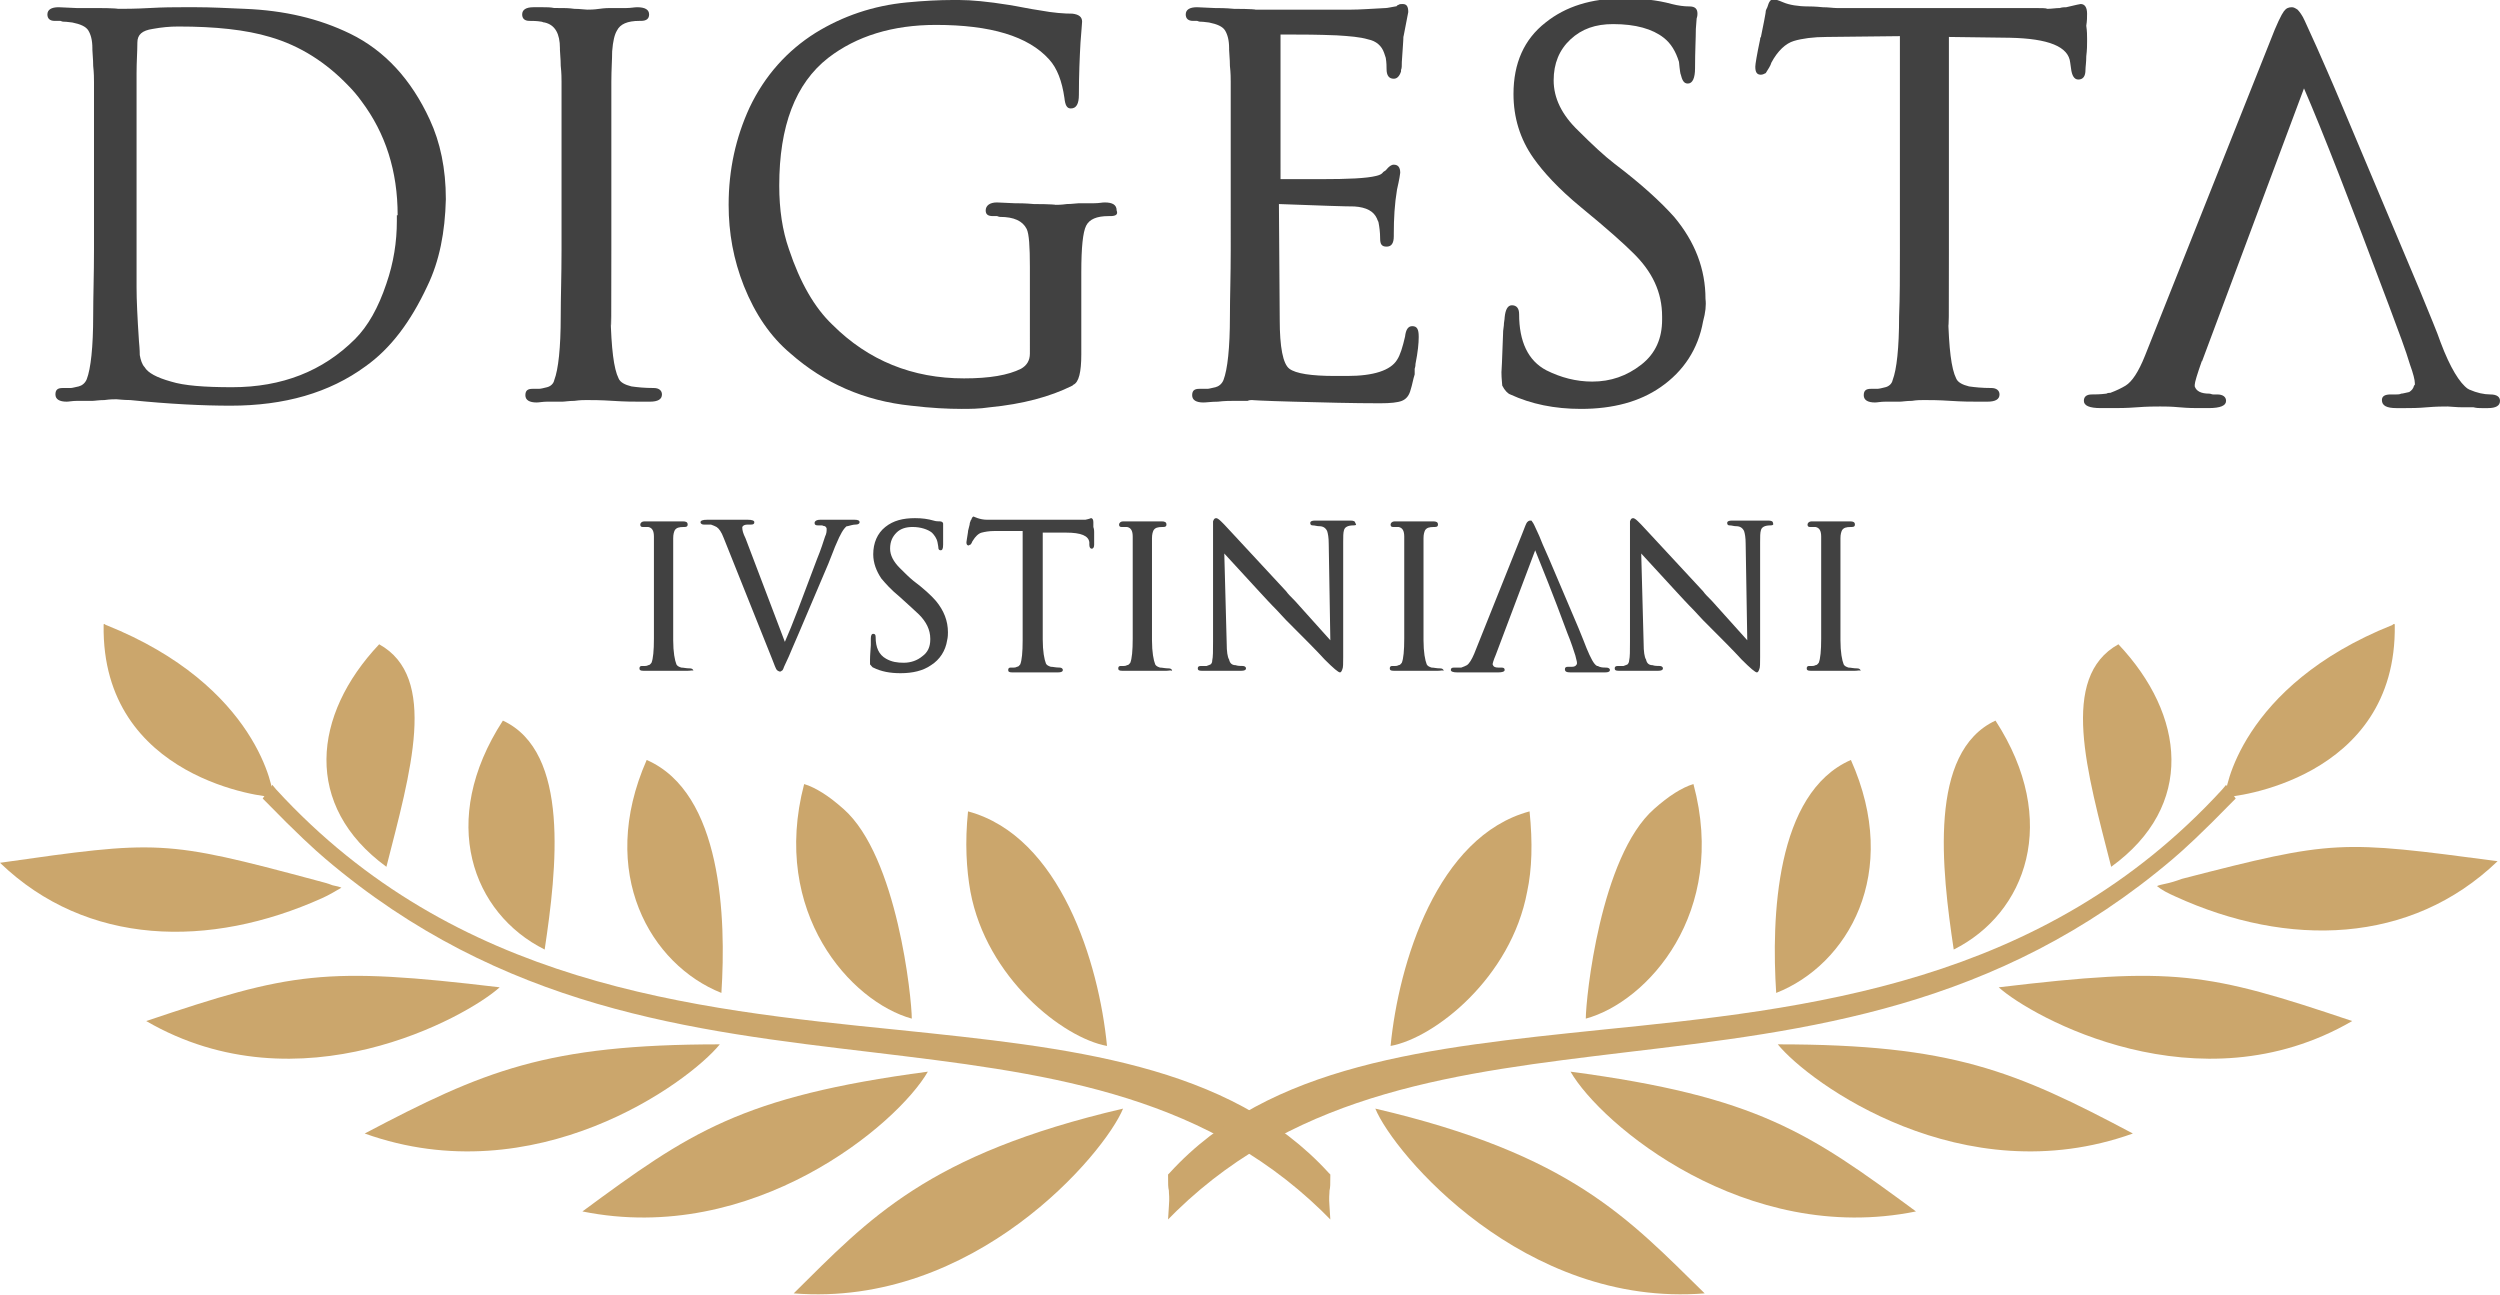
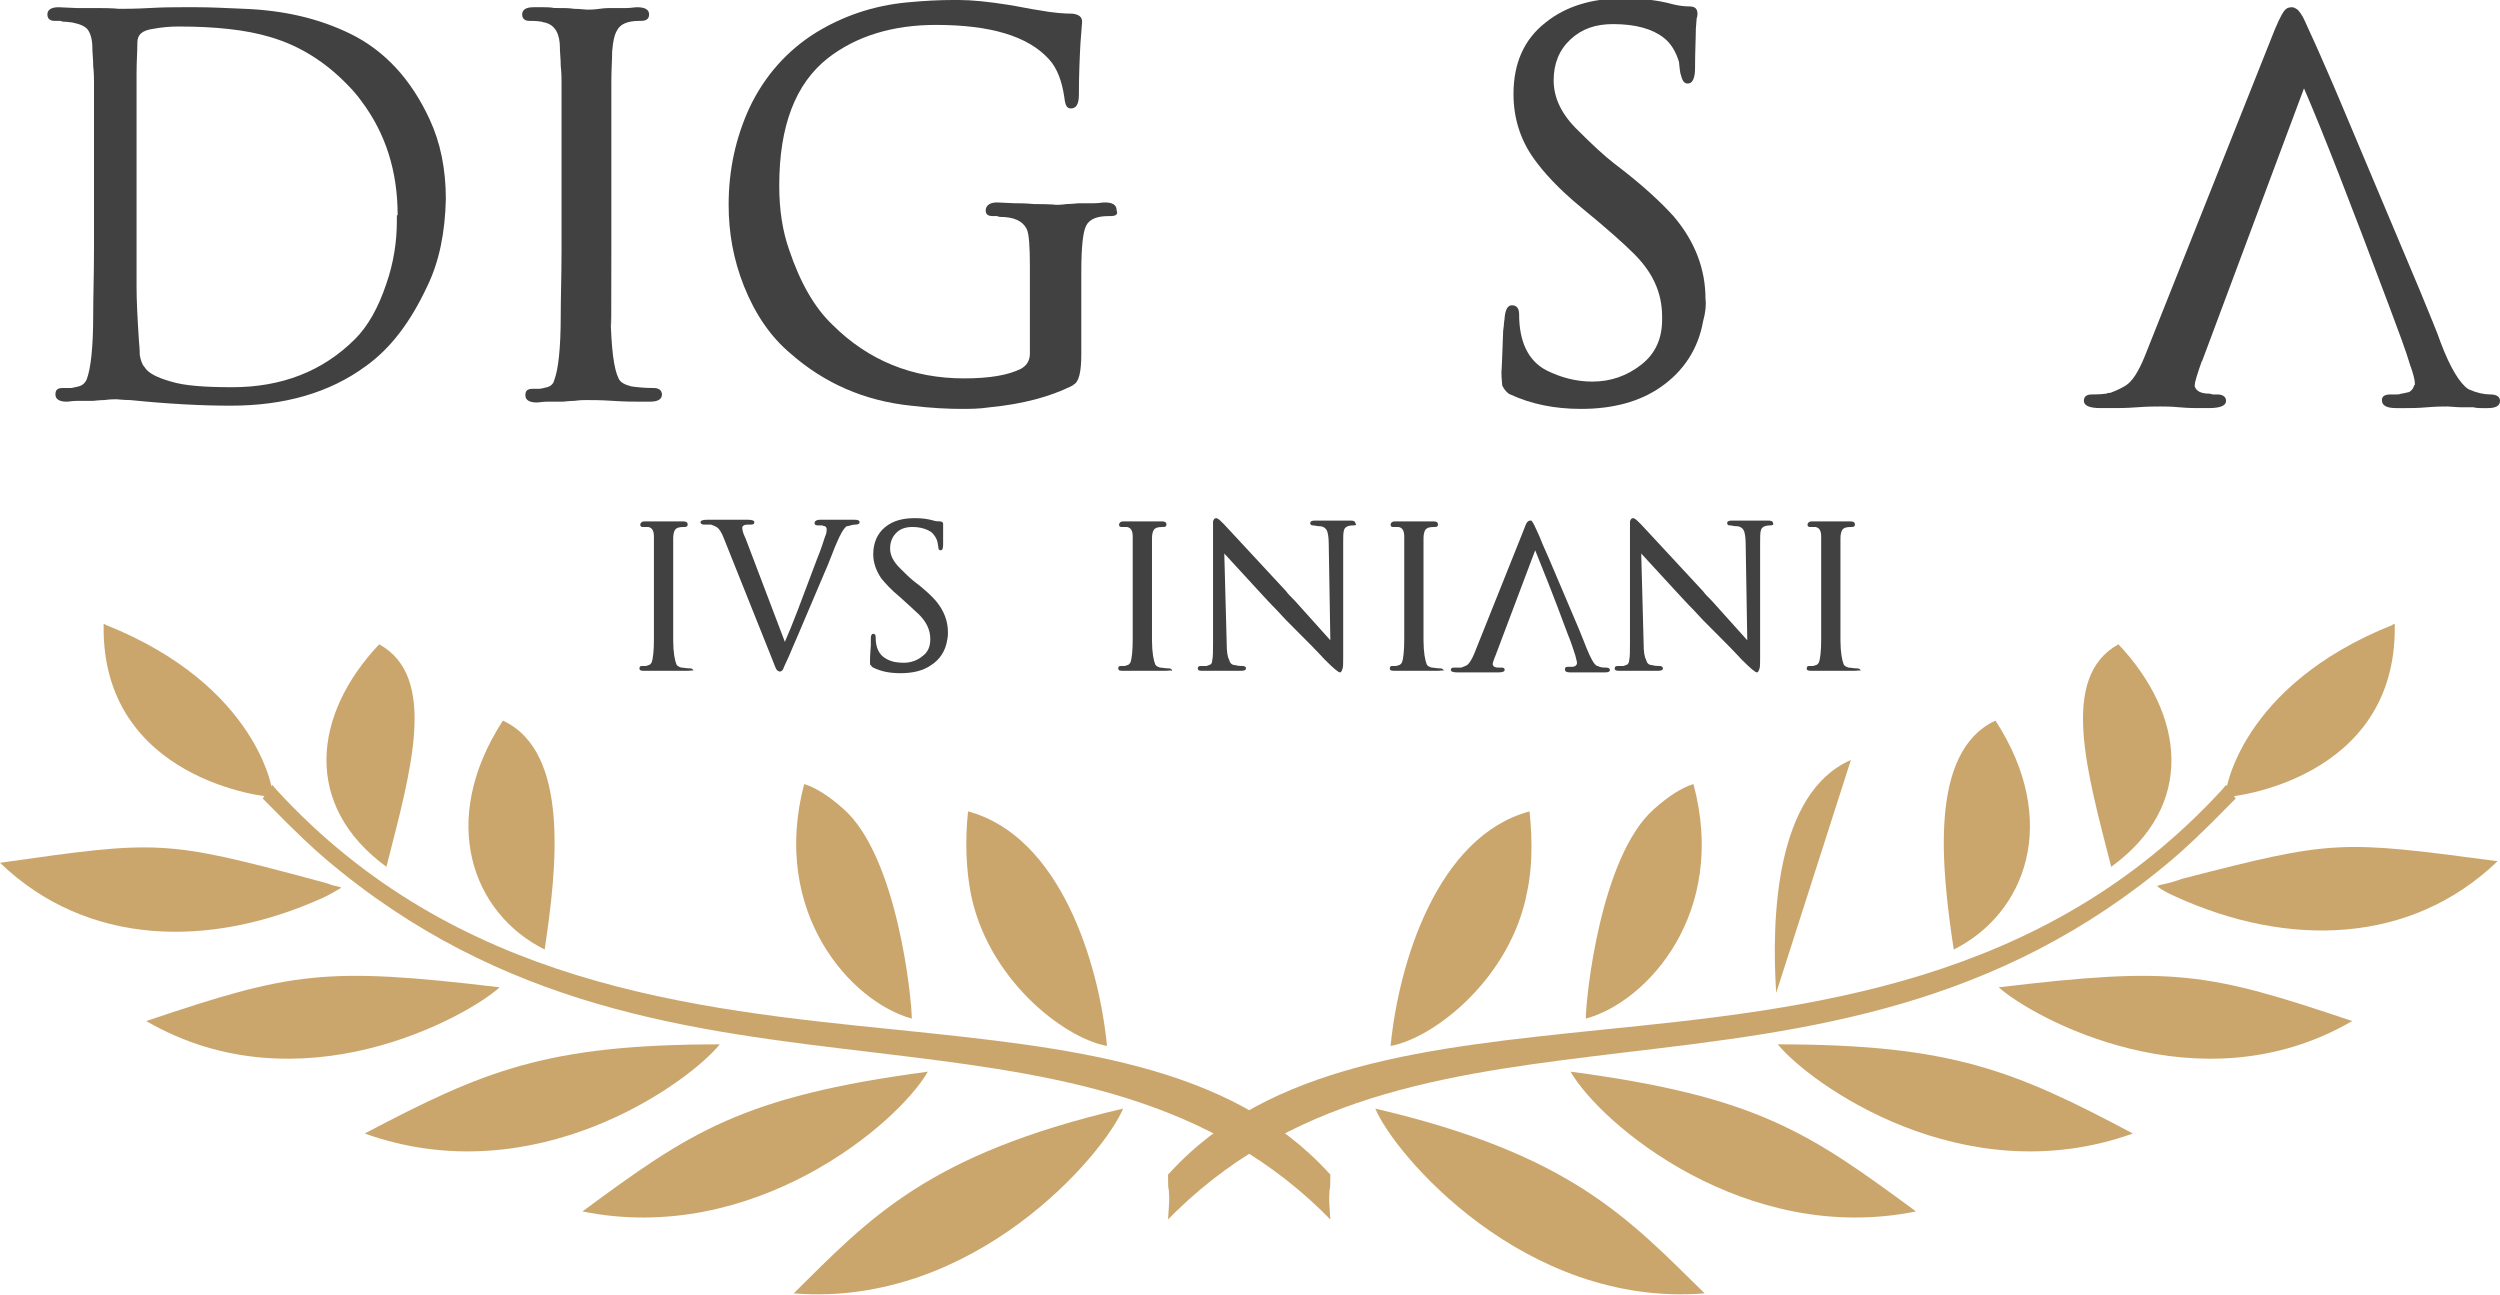
<svg xmlns="http://www.w3.org/2000/svg" version="1.1" id="Vrstva_1" x="0px" y="0px" viewBox="0 0 311.2 161.2" enable-background="new 0 0 311.2 161.2" xml:space="preserve">
  <g>
    <path fill="#414141" d="M53.2,35.6c-2.1,4.5-4.6,7.8-7.7,10c-4.5,3.3-10.1,4.9-16.8,4.9c-3.4,0-7.6-0.2-12.5-0.7   c-0.9,0-1.5-0.1-1.7-0.1c-0.3,0-0.8,0-1.5,0.1c-0.7,0-1.2,0.1-1.5,0.1h-0.6c-0.3,0-0.8,0-1.3,0c-0.6,0-1,0.1-1.3,0.1   c-0.9,0-1.4-0.3-1.4-0.9c0-0.6,0.3-0.8,0.9-0.8c0.1,0,0.2,0,0.5,0c0.2,0,0.4,0,0.5,0c0.2,0,0.5-0.1,1-0.2c0.4-0.1,0.8-0.4,1-0.9   c0.5-1.3,0.8-4,0.8-7.9c0-2.4,0.1-5.1,0.1-8.2V10.2c0-0.4,0-1.1-0.1-2c0-0.9-0.1-1.6-0.1-2V6c0-1-0.2-1.7-0.5-2.2   c-0.3-0.5-1-0.8-2-1c-0.2,0-0.6-0.1-1.1-0.1c-0.2,0-0.3-0.1-0.4-0.1H6.8c-0.6,0-0.9-0.3-0.9-0.8c0-0.6,0.5-0.9,1.4-0.9L9.5,1   C10.1,1,10.9,1,12,1c2.1,0,3,0.1,2.6,0.1c0.9,0,2.2,0,4-0.1c1.8-0.1,3.1-0.1,4-0.1h1.9c1.7,0,3.7,0.1,6,0.2   c4.9,0.2,9.2,1.2,13.1,3.1c4.3,2.1,7.6,5.7,9.9,10.7c1.3,2.8,2,6.1,2,9.9C55.4,28.9,54.7,32.5,53.2,35.6z M49.5,26.8   c0-5.5-1.5-10.2-4.5-14.2c-0.5-0.7-1.1-1.4-1.7-2c-2.7-2.8-5.9-4.9-9.7-6c-3-0.9-6.8-1.3-11.4-1.3c-1.1,0-2.1,0.1-3.2,0.3   c-1.3,0.2-1.9,0.7-1.9,1.7c0,1.1-0.1,2.4-0.1,3.8v26.7c0,1.5,0.1,3.7,0.3,6.7c0.1,1,0.1,1.6,0.1,1.7c0.1,0.6,0.3,1.2,0.6,1.5   c0.4,0.7,1.5,1.3,3.3,1.8c1.6,0.5,4.1,0.7,7.6,0.7c6.2,0,11.3-2,15.3-6c1.6-1.6,2.9-3.9,3.9-6.9c0.9-2.6,1.3-5.2,1.3-7.8V26.8z" />
    <path fill="#414141" d="M80.9,50h-1.3c-0.7,0-1.8,0-3.3-0.1c-1.5-0.1-2.6-0.1-3.3-0.1c-0.3,0-0.8,0-1.5,0.1c-0.7,0-1.2,0.1-1.5,0.1   h-0.6c-0.3,0-0.7,0-1.3,0c-0.5,0-1,0.1-1.3,0.1c-0.9,0-1.4-0.3-1.4-0.9c0-0.6,0.3-0.8,0.9-0.8c0.1,0,0.2,0,0.4,0c0.2,0,0.4,0,0.4,0   c0.2,0,0.6-0.1,1-0.2c0.4-0.1,0.8-0.4,0.9-0.9c0.5-1.3,0.8-4,0.8-7.9c0-2.4,0.1-5.1,0.1-8.2V10.2c0-0.4,0-1.1-0.1-2   c0-0.9-0.1-1.6-0.1-2V6c0-1.8-0.6-2.9-1.9-3.2c-0.2,0-0.3-0.1-0.4-0.1c-0.6-0.1-1.1-0.1-1.5-0.1c-0.6,0-0.9-0.3-0.9-0.8   c0-0.6,0.5-0.9,1.4-0.9h1.2c0.5,0,0.9,0,1.4,0.1L69.9,1c0.3,0,0.9,0,1.6,0.1c0.7,0,1.3,0.1,1.6,0.1s0.8,0,1.5-0.1   C75.3,1,75.8,1,76.1,1h0.6c0.3,0,0.7,0,1.3,0c0.5,0,1-0.1,1.3-0.1c1,0,1.5,0.3,1.5,0.9c0,0.5-0.3,0.8-1,0.8h-0.2   c-1.5,0-2.4,0.4-2.8,1.2c-0.3,0.5-0.5,1.3-0.6,2.6c0,1-0.1,2.3-0.1,3.8V31c0,8.6,0,11.4-0.1,8.3c0.1,4.1,0.4,6.6,1,7.8   c0.2,0.5,0.8,0.8,1.6,1c0.7,0.1,1.6,0.2,2.8,0.2c0.6,0,1,0.3,1,0.8C82.4,49.7,81.9,50,80.9,50z" />
    <path fill="#414141" d="M138.2,26.9H138c-1.5,0-2.4,0.4-2.8,1.2c-0.4,0.8-0.6,2.7-0.6,5.8v10.2c0,2.2-0.3,3.5-1,3.8l-0.1,0.1   c-2.8,1.4-6.2,2.3-10.3,2.7c-1.3,0.2-2.5,0.2-3.5,0.2c-1.7,0-3.8-0.1-6.3-0.4c-5.8-0.6-10.8-2.8-15-6.5c-2.5-2.1-4.4-4.9-5.8-8.4   c-1.3-3.3-1.9-6.6-1.9-10.1c0-4.4,0.9-8.4,2.6-12.1c1.9-4,4.7-7.1,8.2-9.3c3.4-2.1,7.2-3.4,11.4-3.8c2.1-0.2,4-0.3,5.7-0.3h0.8   c1.5,0,3.6,0.2,6.1,0.6c1.3,0.2,2.6,0.5,4,0.7c1.6,0.3,3,0.4,4,0.4c0.8,0.1,1.2,0.4,1.2,1c0,0.3-0.1,1.1-0.2,2.6   c-0.1,1.8-0.2,4-0.2,6.5c0,1.1-0.3,1.7-1,1.7c-0.5,0-0.7-0.4-0.8-1.3c-0.3-2.1-0.9-3.7-1.9-4.8c-2.6-2.9-7.3-4.3-14.1-4.3   c-5.4,0-9.9,1.4-13.4,4.1c-4.1,3.2-6.1,8.5-6.1,15.9c0,3,0.4,5.6,1.2,7.9c1.4,4.2,3.2,7.3,5.4,9.4c4.5,4.5,10,6.7,16.4,6.7   c3.2,0,5.5-0.4,7.1-1.2c0.7-0.4,1.1-1,1.1-1.9V33.2c0-2.5-0.1-4.1-0.4-4.7c-0.5-1-1.6-1.5-3.3-1.5c-0.2,0-0.3-0.1-0.4-0.1h-0.5   c-0.6,0-0.9-0.2-0.9-0.7c0-0.6,0.5-1,1.4-1l2.2,0.1c0.5,0,1.3,0,2.4,0.1c2.1,0,3,0.1,2.6,0.1c0.3,0,0.8,0,1.5-0.1   c0.7,0,1.2-0.1,1.5-0.1h0.6c0.3,0,0.8,0,1.3,0c0.6,0,1-0.1,1.3-0.1c1,0,1.5,0.3,1.5,1C139.2,26.7,138.9,26.9,138.2,26.9z" />
-     <path fill="#414141" d="M159.2,25.4C159.2,25.4,159.3,25.5,159.2,25.4l0.1,14.4c0,3.4,0.4,5.5,1.2,6.1c0.8,0.6,2.7,0.9,5.7,0.9h1.5   c3.3,0,5.4-0.7,6.2-2c0.4-0.6,0.7-1.6,1-2.9c0.1-0.9,0.4-1.3,0.9-1.3c0.6,0,0.8,0.4,0.8,1.3v0.1c0,0.7-0.1,1.8-0.4,3.3   c0,0.1,0,0.3-0.1,0.6c0,0.3,0,0.6,0,0.7c-0.2,0.6-0.3,1.3-0.5,1.9c-0.2,0.8-0.6,1.2-1.1,1.4c-0.5,0.2-1.4,0.3-2.7,0.3   c-3.4,0-7.1-0.1-10.8-0.2c-3.8-0.1-5.4-0.2-5-0.2h-0.2c-0.1,0-0.3,0-0.5,0.1h-1.8c-0.4,0-1.1,0-1.9,0.1c-0.8,0-1.4,0.1-1.8,0.1   c-0.9,0-1.4-0.3-1.4-0.9c0-0.6,0.3-0.8,0.9-0.8c0.1,0,0.2,0,0.5,0c0.2,0,0.4,0,0.5,0c0.2,0,0.5-0.1,1-0.2c0.4-0.1,0.8-0.4,1-0.9   c0.5-1.3,0.8-4,0.8-7.9c0-2.4,0.1-5.1,0.1-8.2V10.2c0-0.4,0-1.1-0.1-2c0-0.9-0.1-1.6-0.1-2V6c0-1-0.2-1.7-0.5-2.2   c-0.3-0.5-1-0.8-2-1c-0.2,0-0.6-0.1-1.1-0.1c-0.2,0-0.3-0.1-0.4-0.1h-0.5c-0.6,0-0.9-0.3-0.9-0.8c0-0.6,0.5-0.9,1.4-0.9l2.2,0.1   c0.5,0,1.4,0,2.4,0.1c2.1,0,3,0.1,2.6,0.1h7.4c1.7,0,3.2,0,4.6,0c1,0,2.4-0.1,4.3-0.2c0.2,0,0.6-0.1,1.2-0.2h0.1   c0.1-0.1,0.2-0.2,0.3-0.2c0.1-0.1,0.3-0.1,0.5-0.1c0.5,0,0.7,0.3,0.7,1c0,0-0.2,1-0.6,3.1V4.4c0,0.6-0.1,1.7-0.2,3.3   c0,0.5,0,0.8-0.1,1v0.2c-0.2,0.6-0.5,0.9-0.9,0.9c-0.6,0-0.9-0.4-0.9-1.2c0-0.3,0-0.8-0.1-1.4l-0.2-0.6c-0.3-0.9-1-1.5-2-1.7   c-1-0.3-2.3-0.4-3.9-0.5c-2.5-0.1-4.3-0.1-5.5-0.1h-1.5c0,0.1,0,0.2,0,0.2V22c0,0.1,0,0.2,0,0.3h5.1c3.3,0,5.6-0.1,6.8-0.4   c0.4-0.1,0.7-0.2,0.9-0.5l0.3-0.2c0.4-0.5,0.7-0.7,1-0.7c0.5,0,0.8,0.3,0.8,1c0,0.1-0.1,0.8-0.4,2.1c-0.3,1.8-0.4,3.6-0.4,5.5v0.3   c0,0.9-0.3,1.3-0.9,1.3c-0.6,0-0.8-0.3-0.8-1c0-0.8-0.1-1.5-0.2-2c0-0.1-0.1-0.2-0.2-0.5c-0.4-0.9-1.3-1.4-2.8-1.5   C167.5,25.7,164.5,25.6,159.2,25.4z" />
    <path fill="#414141" d="M212,40c-0.6,3.4-2.4,6.2-5.3,8.2c-2.6,1.8-5.9,2.7-9.9,2.7c-3.3,0-6.2-0.6-8.8-1.8c-0.3-0.1-0.7-0.5-1-1.1   c0-0.3-0.1-0.8-0.1-1.7c0,0.1,0.1-1.5,0.2-4.7c0-0.2,0-0.5,0.1-1.1c0-0.4,0.1-0.7,0.1-1c0.1-1,0.4-1.5,0.9-1.5   c0.6,0,0.9,0.4,0.9,1.1c0,3.4,1.1,5.8,3.4,7c1.8,0.9,3.7,1.4,5.7,1.4c2.3,0,4.3-0.7,6.1-2.1c1.8-1.4,2.6-3.3,2.6-5.6v-0.4   c0-3-1.2-5.6-3.7-8c-1-1-3.1-2.9-6.4-5.6c-2.8-2.3-4.7-4.4-5.9-6.1c-1.7-2.4-2.5-5.1-2.5-8c0-3.8,1.3-6.8,4-8.9c2.5-2,5.7-3,9.6-3   c2.3,0,4.3,0.2,6.1,0.7c0.8,0.2,1.5,0.3,2.2,0.3c0.7,0,1,0.3,1,0.9c0,0.1,0,0.3-0.1,0.6l-0.1,1.3c0,1.1-0.1,2.8-0.1,4.9   c0,1.2-0.3,1.9-0.9,1.9c-0.5,0-0.7-0.4-0.9-1.2c0,0.1-0.1-0.4-0.2-1.5c-0.4-1.3-1-2.3-1.9-3c-1.4-1.1-3.5-1.7-6.3-1.7   c-2.2,0-3.9,0.6-5.3,1.9c-1.4,1.3-2.1,3-2.1,5.1c0,2.2,1,4.3,3.1,6.3c1.7,1.7,3.2,3.1,4.5,4.1c3.3,2.5,5.7,4.7,7.4,6.6   c2.6,3.1,3.9,6.5,3.9,10.2C212.4,38,212.3,38.9,212,40z" />
-     <path fill="#414141" d="M259.8,4.8v0.4c0,0.4,0,1-0.1,1.8c0,0.8-0.1,1.3-0.1,1.7c0,0.8-0.3,1.2-0.9,1.2c-0.5,0-0.8-0.5-0.9-1.4   l-0.1-0.7c-0.2-2-2.7-3-7.5-3.1l-7.6-0.1V31c0,8.6,0,11.4-0.1,8.3c0.1,4.1,0.4,6.6,1,7.8c0.2,0.5,0.8,0.8,1.6,1   c0.7,0.1,1.6,0.2,2.8,0.2c0.6,0,1,0.3,1,0.8c0,0.6-0.5,0.9-1.5,0.9h-1.3c-0.7,0-1.8,0-3.3-0.1c-1.5-0.1-2.6-0.1-3.3-0.1   c-0.4,0-0.9,0-1.5,0.1c-0.7,0-1.2,0.1-1.5,0.1H236c-0.3,0-0.7,0-1.3,0c-0.6,0-1,0.1-1.3,0.1c-0.9,0-1.4-0.3-1.4-0.9   c0-0.6,0.3-0.8,0.9-0.8c0.1,0,0.2,0,0.4,0c0.2,0,0.4,0,0.4,0c0.2,0,0.6-0.1,1-0.2c0.4-0.1,0.8-0.4,0.9-0.9c0.5-1.3,0.8-4,0.8-7.9   c0.1-2.4,0.1-5.1,0.1-8.2V4.5l-9.1,0.1c-1.7,0-3.1,0.2-4.1,0.5c-1,0.3-2,1.2-2.8,2.7c-0.1,0.4-0.4,0.8-0.7,1.3   c-0.2,0.1-0.4,0.2-0.6,0.2c-0.5,0-0.7-0.3-0.7-1c0-0.3,0.2-1.5,0.6-3.4c0-0.1,0-0.2,0.1-0.3l0.4-2c0.1-0.6,0.2-1,0.2-1.2   c0-0.1,0.1-0.3,0.2-0.5c0.2-0.7,0.4-1,0.8-1c0.1,0,0.5,0.1,1.2,0.4c0.7,0.3,1.8,0.5,3.1,0.5c0.2,0,0.8,0,1.8,0.1   c0.7,0,1.3,0.1,1.7,0.1L252.8,1c1.3,0,2,0,2,0.1c0.6,0,1.1-0.1,1.6-0.1c0.3-0.1,0.6-0.1,0.8-0.1c1.2-0.3,1.8-0.4,1.8-0.4   c0.5,0,0.8,0.4,0.8,1.2c0,0.4,0,0.9-0.1,1.5C259.8,3.9,259.8,4.4,259.8,4.8z" />
    <path fill="#414141" d="M273.2,47.9v0.2c0.2,0.6,0.8,0.9,1.8,0.9c0.2,0,0.3,0.1,0.5,0.1h0.5c0.7,0,1.1,0.3,1.1,0.8   c0,0.6-0.7,0.9-2.2,0.9h-1.2c-0.5,0-1.3,0-2.4-0.1c-1.1-0.1-1.8-0.1-2.4-0.1c-0.6,0-1.6,0-2.9,0.1c-1.3,0.1-2.3,0.1-2.9,0.1h-1.6   c-1.4,0-2.1-0.3-2.1-0.9c0-0.5,0.3-0.8,1-0.8c0.4,0,1,0,1.8-0.1c0.2-0.1,0.3-0.1,0.5-0.1c0.8-0.3,1.4-0.6,1.9-0.9   c0.8-0.5,1.6-1.7,2.4-3.7l15.6-39.2c0.8-2.1,1.4-3.3,1.7-3.7c0.3-0.4,0.6-0.5,1-0.5c0.2,0,0.4,0.1,0.7,0.3c0.2,0.2,0.6,0.7,0.9,1.4   l1.5,3.3c0.6,1.4,1.7,3.8,3.2,7.4l9.6,22.8c1.3,3.2,2.2,5.3,2.6,6.5c1.2,3.2,2.4,5.1,3.4,5.8c0.1,0,0.1,0.1,0.2,0.1   c0.9,0.4,1.8,0.6,2.6,0.6c0.8,0,1.2,0.3,1.2,0.8c0,0.6-0.5,0.9-1.5,0.9h-0.8c-0.3,0-0.6,0-1-0.1h-1.3c-0.9,0-1.6-0.1-1.9-0.1   c-0.6,0-1.4,0-2.6,0.1c-1.1,0.1-2,0.1-2.6,0.1h-1.2c-1.2,0-1.8-0.3-1.8-1c0-0.5,0.4-0.7,1.1-0.7h0.7c0.2,0,0.4,0,0.6-0.1   c0.2,0,0.5-0.1,1-0.2c0.3-0.2,0.5-0.4,0.6-0.8l0.1-0.1v-0.2c0-0.4-0.2-1.2-0.6-2.3c-0.5-1.7-1.4-4.1-2.6-7.3   c-4.8-12.8-8.3-21.8-10.6-27.1L274.1,45v-0.1C273.5,46.6,273.2,47.6,273.2,47.9z" />
  </g>
  <g>
    <path fill="#414141" d="M85.6,83.5h-0.5c-0.3,0-0.7,0-1.3,0c-0.6,0-1,0-1.3,0c-0.1,0-0.3,0-0.6,0c-0.3,0-0.5,0-0.6,0h-0.2   c-0.1,0-0.3,0-0.5,0c-0.2,0-0.4,0-0.5,0c-0.4,0-0.5-0.1-0.5-0.3c0-0.2,0.1-0.3,0.3-0.3c0,0,0.1,0,0.2,0s0.1,0,0.2,0   c0.1,0,0.2,0,0.4-0.1c0.2,0,0.3-0.2,0.4-0.3c0.2-0.5,0.3-1.5,0.3-3c0-0.9,0-1.9,0-3.1v-8c0-0.2,0-0.4,0-0.8c0-0.3,0-0.6,0-0.8v0   c0-0.7-0.2-1.1-0.7-1.2c-0.1,0-0.1,0-0.1,0c-0.2,0-0.4,0-0.6,0c-0.2,0-0.3-0.1-0.3-0.3c0-0.2,0.2-0.4,0.5-0.4h0.5   c0.2,0,0.4,0,0.5,0l0.2,0c0.1,0,0.3,0,0.6,0c0.3,0,0.5,0,0.6,0c0.1,0,0.3,0,0.6,0c0.3,0,0.5,0,0.6,0H84c0.1,0,0.3,0,0.5,0   c0.2,0,0.4,0,0.5,0c0.4,0,0.6,0.1,0.6,0.4c0,0.2-0.1,0.3-0.4,0.3h-0.1c-0.6,0-0.9,0.1-1.1,0.4c-0.1,0.2-0.2,0.5-0.2,1   c0,0.4,0,0.9,0,1.5v8c0,3.3,0,4.4,0,3.2c0,1.5,0.2,2.5,0.4,3c0.1,0.2,0.3,0.3,0.6,0.4c0.3,0,0.6,0.1,1.1,0.1c0.2,0,0.4,0.1,0.4,0.3   C86.2,83.4,86,83.5,85.6,83.5z" />
    <path fill="#414141" d="M92.8,67L92.8,67l4.9,12.9c0.9-2,2.2-5.5,4-10.3c0.5-1.2,0.8-2.2,1-2.8c0.2-0.4,0.2-0.7,0.2-0.9v-0.1l0,0   c0-0.1-0.1-0.2-0.2-0.3c-0.2,0-0.3-0.1-0.4-0.1c-0.1,0-0.2,0-0.2,0h-0.3c-0.3,0-0.4-0.1-0.4-0.3c0-0.2,0.2-0.4,0.7-0.4h0.4   c0.2,0,0.5,0,1,0c0.4,0,0.8,0,1,0c0.1,0,0.4,0,0.7,0h0.5c0.1,0,0.3,0,0.4,0h0.3c0.4,0,0.6,0.1,0.6,0.3c0,0.2-0.2,0.3-0.5,0.3   c-0.3,0-0.6,0.1-1,0.2c0,0,0,0-0.1,0c-0.4,0.3-0.8,1-1.3,2.2c-0.2,0.4-0.5,1.3-1,2.5l-3.7,8.7c-0.6,1.4-1,2.3-1.2,2.8l-0.6,1.3   c-0.1,0.3-0.2,0.5-0.3,0.5c-0.1,0.1-0.2,0.1-0.2,0.1c-0.1,0-0.3-0.1-0.4-0.2c-0.1-0.1-0.3-0.6-0.6-1.4l-6-15   c-0.3-0.8-0.6-1.2-0.9-1.4c-0.2-0.1-0.4-0.2-0.7-0.3c-0.1,0-0.1,0-0.2,0c-0.3,0-0.5,0-0.7,0c-0.2,0-0.4-0.1-0.4-0.3   c0-0.2,0.3-0.3,0.8-0.3h0.6c0.2,0,0.6,0,1.1,0c0.5,0,0.9,0,1.1,0c0.2,0,0.5,0,0.9,0c0.4,0,0.7,0,0.9,0h0.5c0.5,0,0.8,0.1,0.8,0.3   c0,0.2-0.1,0.3-0.4,0.3h-0.2c-0.1,0-0.1,0-0.2,0c-0.4,0-0.6,0.1-0.7,0.3v0.1C92.4,66,92.5,66.4,92.8,67z" />
    <path fill="#414141" d="M117.9,79.7c-0.2,1.3-0.9,2.4-2,3.1c-1,0.7-2.3,1-3.8,1c-1.3,0-2.4-0.2-3.4-0.7c-0.1,0-0.2-0.2-0.4-0.4   c0-0.1,0-0.3,0-0.6c0,0,0-0.6,0.1-1.8c0-0.1,0-0.2,0-0.4c0-0.2,0-0.3,0-0.4c0-0.4,0.1-0.6,0.3-0.6c0.2,0,0.3,0.1,0.3,0.4   c0,1.3,0.4,2.2,1.3,2.7c0.7,0.4,1.4,0.5,2.2,0.5c0.9,0,1.7-0.3,2.3-0.8c0.7-0.5,1-1.2,1-2.1v-0.1c0-1.1-0.5-2.1-1.4-3   c-0.4-0.4-1.2-1.1-2.4-2.2c-1.1-0.9-1.8-1.7-2.3-2.3c-0.6-0.9-1-1.9-1-3c0-1.4,0.5-2.6,1.5-3.4c1-0.8,2.2-1.1,3.7-1.1   c0.9,0,1.6,0.1,2.3,0.3c0.3,0.1,0.6,0.1,0.8,0.1s0.4,0.1,0.4,0.3c0,0,0,0.1,0,0.2l0,0.5c0,0.4,0,1.1,0,1.9c0,0.5-0.1,0.7-0.3,0.7   c-0.2,0-0.3-0.1-0.3-0.4c0,0,0-0.1-0.1-0.6c-0.1-0.5-0.4-0.9-0.7-1.2c-0.5-0.4-1.4-0.7-2.4-0.7c-0.8,0-1.5,0.2-2,0.7   c-0.5,0.5-0.8,1.1-0.8,2c0,0.8,0.4,1.6,1.2,2.4c0.6,0.6,1.2,1.2,1.7,1.6c1.2,0.9,2.2,1.8,2.8,2.5c1,1.2,1.5,2.5,1.5,3.9   C118,78.9,118,79.3,117.9,79.7z" />
-     <path fill="#414141" d="M136.2,66.2v0.2c0,0.2,0,0.4,0,0.7c0,0.3,0,0.5,0,0.7c0,0.3-0.1,0.5-0.3,0.5c-0.2,0-0.3-0.2-0.3-0.5l0-0.3   c-0.1-0.8-1-1.2-2.9-1.2l-2.9,0v10.1c0,3.3,0,4.4,0,3.2c0,1.5,0.2,2.5,0.4,3c0.1,0.2,0.3,0.3,0.6,0.4c0.3,0,0.6,0.1,1.1,0.1   c0.2,0,0.4,0.1,0.4,0.3c0,0.2-0.2,0.3-0.6,0.3H131c-0.3,0-0.7,0-1.3,0c-0.6,0-1,0-1.3,0c-0.1,0-0.3,0-0.6,0c-0.3,0-0.5,0-0.6,0   h-0.2c-0.1,0-0.3,0-0.5,0c-0.2,0-0.4,0-0.5,0c-0.4,0-0.5-0.1-0.5-0.3c0-0.2,0.1-0.3,0.3-0.3c0,0,0.1,0,0.2,0c0.1,0,0.1,0,0.2,0   c0.1,0,0.2,0,0.4-0.1c0.2,0,0.3-0.2,0.4-0.3c0.2-0.5,0.3-1.5,0.3-3c0-0.9,0-1.9,0-3.1V66.1l-3.5,0c-0.7,0-1.2,0.1-1.6,0.2   c-0.4,0.1-0.8,0.5-1.1,1c-0.1,0.1-0.1,0.3-0.3,0.5c-0.1,0-0.2,0.1-0.2,0.1c-0.2,0-0.3-0.1-0.3-0.4c0-0.1,0.1-0.6,0.2-1.3   c0,0,0-0.1,0-0.1l0.2-0.8c0-0.2,0.1-0.4,0.1-0.4c0,0,0-0.1,0.1-0.2c0.1-0.3,0.2-0.4,0.3-0.4c0,0,0.2,0.1,0.5,0.2   c0.3,0.1,0.7,0.2,1.2,0.2c0.1,0,0.3,0,0.7,0c0.3,0,0.5,0,0.7,0l9.1,0c0.5,0,0.8,0,0.8,0c0.2,0,0.4,0,0.6,0c0.1,0,0.2,0,0.3,0   c0.5-0.1,0.7-0.2,0.7-0.2c0.2,0,0.3,0.2,0.3,0.5c0,0.1,0,0.3,0,0.6C136.2,65.9,136.2,66.1,136.2,66.2z" />
    <path fill="#414141" d="M145.2,83.5h-0.5c-0.3,0-0.7,0-1.3,0c-0.6,0-1,0-1.3,0c-0.1,0-0.3,0-0.6,0c-0.3,0-0.5,0-0.6,0h-0.2   c-0.1,0-0.3,0-0.5,0c-0.2,0-0.4,0-0.5,0c-0.4,0-0.5-0.1-0.5-0.3c0-0.2,0.1-0.3,0.3-0.3c0,0,0.1,0,0.2,0c0.1,0,0.1,0,0.2,0   c0.1,0,0.2,0,0.4-0.1c0.2,0,0.3-0.2,0.4-0.3c0.2-0.5,0.3-1.5,0.3-3c0-0.9,0-1.9,0-3.1v-8c0-0.2,0-0.4,0-0.8c0-0.3,0-0.6,0-0.8v0   c0-0.7-0.2-1.1-0.7-1.2c-0.1,0-0.1,0-0.1,0c-0.2,0-0.4,0-0.6,0c-0.2,0-0.3-0.1-0.3-0.3c0-0.2,0.2-0.4,0.5-0.4h0.5   c0.2,0,0.4,0,0.5,0l0.2,0c0.1,0,0.3,0,0.6,0c0.3,0,0.5,0,0.6,0c0.1,0,0.3,0,0.6,0c0.3,0,0.5,0,0.6,0h0.2c0.1,0,0.3,0,0.5,0   c0.2,0,0.4,0,0.5,0c0.4,0,0.6,0.1,0.6,0.4c0,0.2-0.1,0.3-0.4,0.3h-0.1c-0.6,0-0.9,0.1-1.1,0.4c-0.1,0.2-0.2,0.5-0.2,1   c0,0.4,0,0.9,0,1.5v8c0,3.3,0,4.4,0,3.2c0,1.5,0.2,2.5,0.4,3c0.1,0.2,0.3,0.3,0.6,0.4c0.3,0,0.6,0.1,1.1,0.1c0.2,0,0.4,0.1,0.4,0.3   C145.7,83.4,145.5,83.5,145.2,83.5z" />
    <path fill="#414141" d="M168.5,65.4c-0.7,0-1.1,0.2-1.2,0.6c-0.1,0.3-0.1,0.8-0.1,1.5l0,14.3c0,0.8,0,1.3-0.1,1.5   c-0.1,0.3-0.2,0.4-0.3,0.4c-0.2,0-0.8-0.5-1.9-1.6c-1-1.1-2.6-2.7-4.7-4.8l-0.1-0.1c-0.4-0.4-0.9-1-1.6-1.7l-0.1-0.1   c-0.5-0.5-2.5-2.7-6-6.5l0.3,11.2c0,1,0.1,1.7,0.3,2c0.1,0.5,0.4,0.7,0.8,0.7c0.3,0.1,0.6,0.1,0.9,0.1c0.2,0,0.4,0.1,0.4,0.3   c0,0.2-0.2,0.3-0.6,0.3c-0.7,0-1.3,0-1.7,0c-0.1,0-0.2,0-0.4,0c-0.2,0-0.3,0-0.4,0c-0.3,0-0.7,0-1.2,0c-0.5,0-0.9,0-1.2,0   c-0.4,0-0.5-0.1-0.5-0.3c0-0.2,0.1-0.3,0.4-0.3c0.2,0,0.5,0,0.7,0c0.3-0.1,0.5-0.2,0.5-0.2c0.1-0.1,0.2-0.2,0.2-0.5   c0.1-0.4,0.1-1.2,0.1-2.3l0-14c0-0.5,0-0.8,0-1c0.1-0.3,0.2-0.4,0.4-0.4c0.1,0,0.3,0.1,0.6,0.4c0.1,0.1,0.3,0.3,0.4,0.4   c0.3,0.3,1.1,1.2,2.6,2.8l5.1,5.5c0.2,0.3,0.6,0.7,1.1,1.2l4.4,4.9l-0.2-12c0-0.8-0.1-1.3-0.2-1.6c-0.2-0.4-0.5-0.6-1-0.6   c-0.3,0-0.5-0.1-0.8-0.1c-0.2,0-0.3-0.1-0.3-0.3c0-0.2,0.2-0.3,0.6-0.3h0.2c0.3,0,0.6,0,1.1,0c0.5,0,0.9,0,1.1,0c0.2,0,0.6,0,1,0   c0.5,0,0.8,0,1,0c0.4,0,0.6,0.1,0.6,0.3C168.9,65.3,168.8,65.4,168.5,65.4z" />
    <path fill="#414141" d="M179,83.5h-0.5c-0.3,0-0.7,0-1.3,0c-0.6,0-1,0-1.3,0c-0.1,0-0.3,0-0.6,0c-0.3,0-0.5,0-0.6,0h-0.2   c-0.1,0-0.3,0-0.5,0c-0.2,0-0.4,0-0.5,0c-0.4,0-0.5-0.1-0.5-0.3c0-0.2,0.1-0.3,0.3-0.3c0,0,0.1,0,0.2,0s0.1,0,0.2,0   c0.1,0,0.2,0,0.4-0.1c0.2,0,0.3-0.2,0.4-0.3c0.2-0.5,0.3-1.5,0.3-3c0-0.9,0-1.9,0-3.1v-8c0-0.2,0-0.4,0-0.8c0-0.3,0-0.6,0-0.8v0   c0-0.7-0.2-1.1-0.7-1.2c-0.1,0-0.1,0-0.1,0c-0.2,0-0.4,0-0.6,0c-0.2,0-0.3-0.1-0.3-0.3c0-0.2,0.2-0.4,0.5-0.4h0.5   c0.2,0,0.4,0,0.5,0l0.2,0c0.1,0,0.3,0,0.6,0c0.3,0,0.5,0,0.6,0c0.1,0,0.3,0,0.6,0c0.3,0,0.5,0,0.6,0h0.2c0.1,0,0.3,0,0.5,0   c0.2,0,0.4,0,0.5,0c0.4,0,0.6,0.1,0.6,0.4c0,0.2-0.1,0.3-0.4,0.3h-0.1c-0.6,0-0.9,0.1-1.1,0.4c-0.1,0.2-0.2,0.5-0.2,1   c0,0.4,0,0.9,0,1.5v8c0,3.3,0,4.4,0,3.2c0,1.5,0.2,2.5,0.4,3c0.1,0.2,0.3,0.3,0.6,0.4c0.3,0,0.6,0.1,1.1,0.1c0.2,0,0.4,0.1,0.4,0.3   C179.5,83.4,179.4,83.5,179,83.5z" />
    <path fill="#414141" d="M185.8,82.7L185.8,82.7c0.1,0.3,0.3,0.4,0.7,0.4c0.1,0,0.1,0,0.2,0h0.2c0.3,0,0.4,0.1,0.4,0.3   c0,0.2-0.3,0.3-0.8,0.3H186c-0.2,0-0.5,0-0.9,0c-0.4,0-0.7,0-0.9,0c-0.2,0-0.6,0-1.1,0c-0.5,0-0.9,0-1.1,0h-0.6   c-0.5,0-0.8-0.1-0.8-0.3c0-0.2,0.1-0.3,0.4-0.3c0.1,0,0.4,0,0.7,0c0.1,0,0.1,0,0.2,0c0.3-0.1,0.5-0.2,0.7-0.3   c0.3-0.2,0.6-0.7,0.9-1.4l6-15c0.3-0.8,0.5-1.3,0.6-1.4c0.1-0.1,0.2-0.2,0.4-0.2c0.1,0,0.2,0,0.2,0.1c0.1,0.1,0.2,0.3,0.3,0.5   l0.6,1.3c0.2,0.5,0.6,1.5,1.2,2.8l3.7,8.7c0.5,1.2,0.8,2,1,2.5c0.5,1.2,0.9,2,1.3,2.2c0,0,0.1,0,0.1,0c0.3,0.2,0.7,0.2,1,0.2   c0.3,0,0.5,0.1,0.5,0.3c0,0.2-0.2,0.3-0.6,0.3h-0.3c-0.1,0-0.2,0-0.4,0h-0.5c-0.4,0-0.6,0-0.7,0c-0.2,0-0.5,0-1,0c-0.4,0-0.8,0-1,0   h-0.4c-0.5,0-0.7-0.1-0.7-0.4c0-0.2,0.1-0.3,0.4-0.3h0.3c0.1,0,0.1,0,0.2,0c0.1,0,0.2,0,0.4-0.1c0.1-0.1,0.2-0.2,0.2-0.3l0,0v-0.1   c0-0.2-0.1-0.4-0.2-0.9c-0.2-0.6-0.5-1.6-1-2.8c-1.8-4.9-3.2-8.3-4-10.3l-4.9,13v0C185.9,82.2,185.8,82.6,185.8,82.7z" />
    <path fill="#414141" d="M220.4,65.4c-0.7,0-1.1,0.2-1.2,0.6c-0.1,0.3-0.1,0.8-0.1,1.5l0,14.3c0,0.8,0,1.3-0.1,1.5   c-0.1,0.3-0.2,0.4-0.3,0.4c-0.2,0-0.8-0.5-1.9-1.6c-1-1.1-2.6-2.7-4.7-4.8l-0.1-0.1c-0.4-0.4-0.9-1-1.6-1.7l-0.1-0.1   c-0.5-0.5-2.5-2.7-6-6.5l0.3,11.2c0,1,0.1,1.7,0.3,2c0.1,0.5,0.4,0.7,0.8,0.7c0.3,0.1,0.6,0.1,0.9,0.1c0.2,0,0.4,0.1,0.4,0.3   c0,0.2-0.2,0.3-0.6,0.3c-0.7,0-1.3,0-1.7,0c-0.1,0-0.2,0-0.4,0c-0.2,0-0.3,0-0.4,0c-0.3,0-0.7,0-1.2,0c-0.5,0-0.9,0-1.2,0   c-0.4,0-0.5-0.1-0.5-0.3c0-0.2,0.1-0.3,0.4-0.3c0.2,0,0.5,0,0.7,0c0.3-0.1,0.5-0.2,0.5-0.2s0.2-0.2,0.2-0.5   c0.1-0.4,0.1-1.2,0.1-2.3l0-14c0-0.5,0-0.8,0-1c0.1-0.3,0.2-0.4,0.4-0.4c0.1,0,0.3,0.1,0.6,0.4c0.1,0.1,0.3,0.3,0.4,0.4   c0.3,0.3,1.1,1.2,2.6,2.8l5.1,5.5c0.2,0.3,0.6,0.7,1.1,1.2l4.4,4.9l-0.2-12c0-0.8-0.1-1.3-0.2-1.6c-0.2-0.4-0.5-0.6-1-0.6   c-0.3,0-0.5-0.1-0.8-0.1c-0.2,0-0.3-0.1-0.3-0.3c0-0.2,0.2-0.3,0.6-0.3h0.2c0.3,0,0.6,0,1.2,0c0.5,0,0.9,0,1.1,0c0.2,0,0.6,0,1,0   c0.5,0,0.8,0,1,0c0.4,0,0.6,0.1,0.6,0.3C220.8,65.3,220.7,65.4,220.4,65.4z" />
    <path fill="#414141" d="M230.9,83.5h-0.5c-0.3,0-0.7,0-1.3,0c-0.6,0-1,0-1.3,0c-0.1,0-0.3,0-0.6,0c-0.3,0-0.5,0-0.6,0h-0.2   c-0.1,0-0.3,0-0.5,0c-0.2,0-0.4,0-0.5,0c-0.4,0-0.5-0.1-0.5-0.3c0-0.2,0.1-0.3,0.3-0.3c0,0,0.1,0,0.2,0c0.1,0,0.1,0,0.2,0   c0.1,0,0.2,0,0.4-0.1c0.2,0,0.3-0.2,0.4-0.3c0.2-0.5,0.3-1.5,0.3-3c0-0.9,0-1.9,0-3.1v-8c0-0.2,0-0.4,0-0.8c0-0.3,0-0.6,0-0.8v0   c0-0.7-0.2-1.1-0.7-1.2c-0.1,0-0.1,0-0.1,0c-0.2,0-0.4,0-0.6,0c-0.2,0-0.3-0.1-0.3-0.3c0-0.2,0.2-0.4,0.5-0.4h0.5   c0.2,0,0.4,0,0.5,0l0.2,0c0.1,0,0.3,0,0.6,0c0.3,0,0.5,0,0.6,0c0.1,0,0.3,0,0.6,0c0.3,0,0.5,0,0.6,0h0.2c0.1,0,0.3,0,0.5,0   c0.2,0,0.4,0,0.5,0c0.4,0,0.6,0.1,0.6,0.4c0,0.2-0.1,0.3-0.4,0.3h-0.1c-0.6,0-0.9,0.1-1.1,0.4c-0.1,0.2-0.2,0.5-0.2,1   c0,0.4,0,0.9,0,1.5v8c0,3.3,0,4.4,0,3.2c0,1.5,0.2,2.5,0.4,3c0.1,0.2,0.3,0.3,0.6,0.4c0.3,0,0.6,0.1,1.1,0.1c0.2,0,0.4,0.1,0.4,0.3   C231.4,83.4,231.3,83.5,230.9,83.5z" />
  </g>
  <g>
    <path fill="#CBA66C" d="M164.5,150.7c-15.4-14.9-35.1-17.2-55.8-19.7c-22.7-2.7-46.2-5.4-68.2-24.1c-1.3-1.1-3.6-3.2-7.4-7.1   l-0.4-0.4l1.2-1.7l0.5,0.6c22.3,24.3,51.6,27.3,77.4,29.9c21.2,2.2,41.2,4.2,53.6,17.8l0.2,0.2l0,0.2c0,1,0,1.4-0.1,1.8   c0,0.5-0.1,0.8,0,2l0.1,1.6L164.5,150.7z" />
    <path fill="#CBA66C" d="M62.6,89.7c8.4,3.9,6.7,18.5,5.2,28.5C58.8,113.7,54.5,102.2,62.6,89.7z" />
    <path fill="#CBA66C" d="M120.5,101c11.5,3.1,16.3,18.9,17.3,29.2c-5.5-1-15-8.5-17-19.2C120.3,108.2,120.1,104.9,120.5,101z" />
    <path fill="#CBA66C" d="M100.1,97.6c0.7,0.2,1.5,0.6,2.3,1.1c0.8,0.5,1.7,1.2,2.6,2c6.7,5.9,8.5,23.6,8.5,26.1   C105.9,124.7,95.9,113.6,100.1,97.6z" />
-     <path fill="#CBA66C" d="M80.5,94.6c9.4,4.1,9.9,19.7,9.3,29C81,120.1,74.3,108.7,80.5,94.6z" />
    <path fill="#CBA66C" d="M47.2,80.2c7.4,4.1,3.9,15.9,0.9,27.7C37.7,100.3,38.9,89,47.2,80.2z" />
    <path fill="#CBA66C" d="M13.2,77.8c19,7.6,20.9,20.8,20.8,21.4c-0.7,0.1-21.4-2.1-21.1-21.4C12.9,77.5,13.1,77.8,13.2,77.8z" />
    <path fill="#CBA66C" d="M98.8,161c22.5,1.8,38.7-17.4,41-23C115.4,143.7,108.2,151.7,98.8,161z" />
    <path fill="#CBA66C" d="M72.5,150.8c21.2,4.3,39.2-10.8,43-17.4C92.2,136.5,85.8,141,72.5,150.8z" />
    <path fill="#CBA66C" d="M45.4,141.1c21.2,7.6,40.3-6.3,44.2-11.1C68,130,60.2,133.3,45.4,141.1z" />
    <path fill="#CBA66C" d="M62.2,122.9c-4.1,3.7-24.9,15.3-44,4.2C36.3,121,40.4,120.3,62.2,122.9z" />
    <path fill="#CBA66C" d="M39.4,109.6c0.8,0.2,1.5,0.4,2,0.6c0.5,0.1,0.9,0.2,1.1,0.3c-0.7,0.4-1.5,0.9-2.4,1.3   c-14,6.3-29.3,6-40.1-4.4C19.7,104.6,20.4,104.5,39.4,109.6z" />
    <g>
      <path fill="#CBA66C" d="M146.5,150.7c15.4-14.9,35.1-17.2,55.8-19.7c22.7-2.7,46.2-5.4,68.2-24.1c1.3-1.1,3.6-3.2,7.4-7.1l0.4-0.4    l-1.2-1.7l-0.5,0.6c-22.3,24.3-51.6,27.3-77.4,29.9c-21.2,2.2-41.2,4.2-53.6,17.8l-0.2,0.2l0,0.2c0,1,0,1.4,0.1,1.8    c0,0.5,0.1,0.8,0,2l-0.1,1.6L146.5,150.7z" />
      <path fill="#CBA66C" d="M248.4,89.7c-8.4,3.9-6.7,18.5-5.2,28.5C252.2,113.7,256.5,102.2,248.4,89.7z" />
      <path fill="#CBA66C" d="M190.4,101c-11.5,3.1-16.3,18.9-17.3,29.2c5.5-1,15-8.5,17-19.2C190.7,108.2,190.8,104.9,190.4,101z" />
      <path fill="#CBA66C" d="M210.8,97.6c-0.7,0.2-1.5,0.6-2.3,1.1c-0.8,0.5-1.7,1.2-2.6,2c-6.7,5.9-8.5,23.6-8.5,26.1    C205.1,124.7,215.1,113.6,210.8,97.6z" />
-       <path fill="#CBA66C" d="M230.4,94.6c-9.4,4.1-9.9,19.7-9.3,29C230,120.1,236.7,108.7,230.4,94.6z" />
+       <path fill="#CBA66C" d="M230.4,94.6c-9.4,4.1-9.9,19.7-9.3,29z" />
      <path fill="#CBA66C" d="M263.7,80.2c-7.4,4.1-3.9,15.9-0.9,27.7C273.3,100.3,272,89,263.7,80.2z" />
      <path fill="#CBA66C" d="M297.8,77.8c-19,7.6-20.9,20.8-20.8,21.4c0.7,0.1,21.4-2.1,21.1-21.4C298.1,77.5,297.8,77.8,297.8,77.8z" />
      <path fill="#CBA66C" d="M212.2,161c-22.5,1.8-38.7-17.4-41-23C195.6,143.7,202.7,151.7,212.2,161z" />
      <path fill="#CBA66C" d="M238.5,150.8c-21.2,4.3-39.2-10.8-43-17.4C218.8,136.5,225.2,141,238.5,150.8z" />
      <path fill="#CBA66C" d="M265.5,141.1c-21.2,7.6-40.3-6.3-44.2-11.1C243,130,250.8,133.3,265.5,141.1z" />
      <path fill="#CBA66C" d="M248.8,122.9c4.1,3.7,24.9,15.3,44,4.2C274.7,121,270.6,120.3,248.8,122.9z" />
      <path fill="#CBA66C" d="M310.9,107.2c-10.8,10.4-26.1,10.8-40.1,4.4c-0.9-0.4-1.7-0.8-2.3-1.3c0.2-0.1,0.6-0.2,1.1-0.3    c0.5-0.1,1.2-0.3,2-0.6C290.6,104.5,291.2,104.6,310.9,107.2z" />
    </g>
  </g>
</svg>